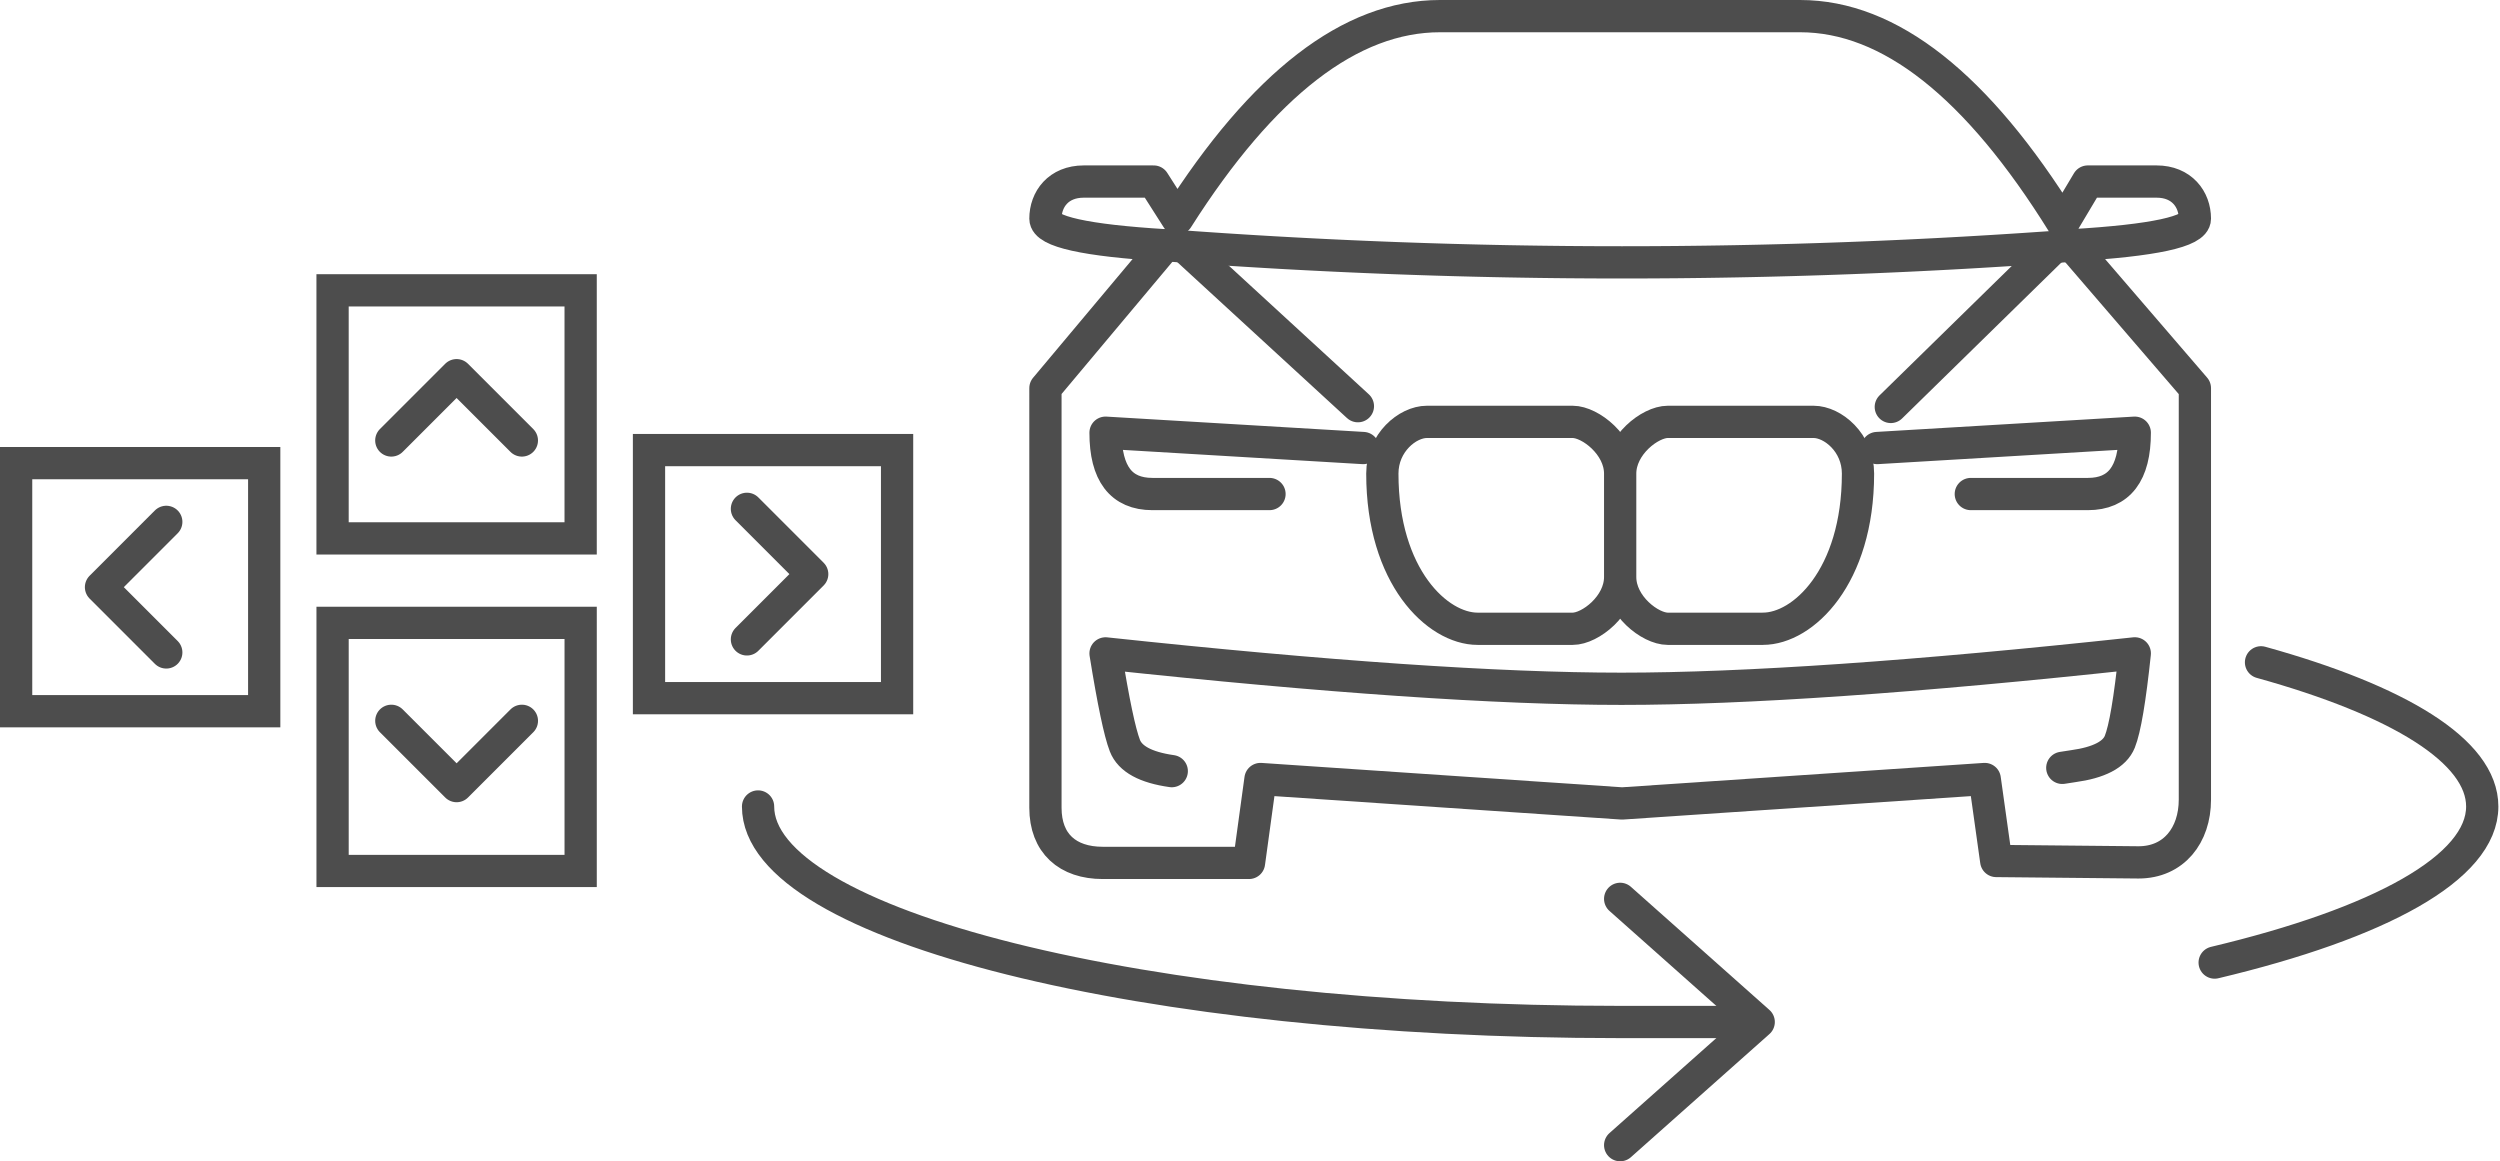
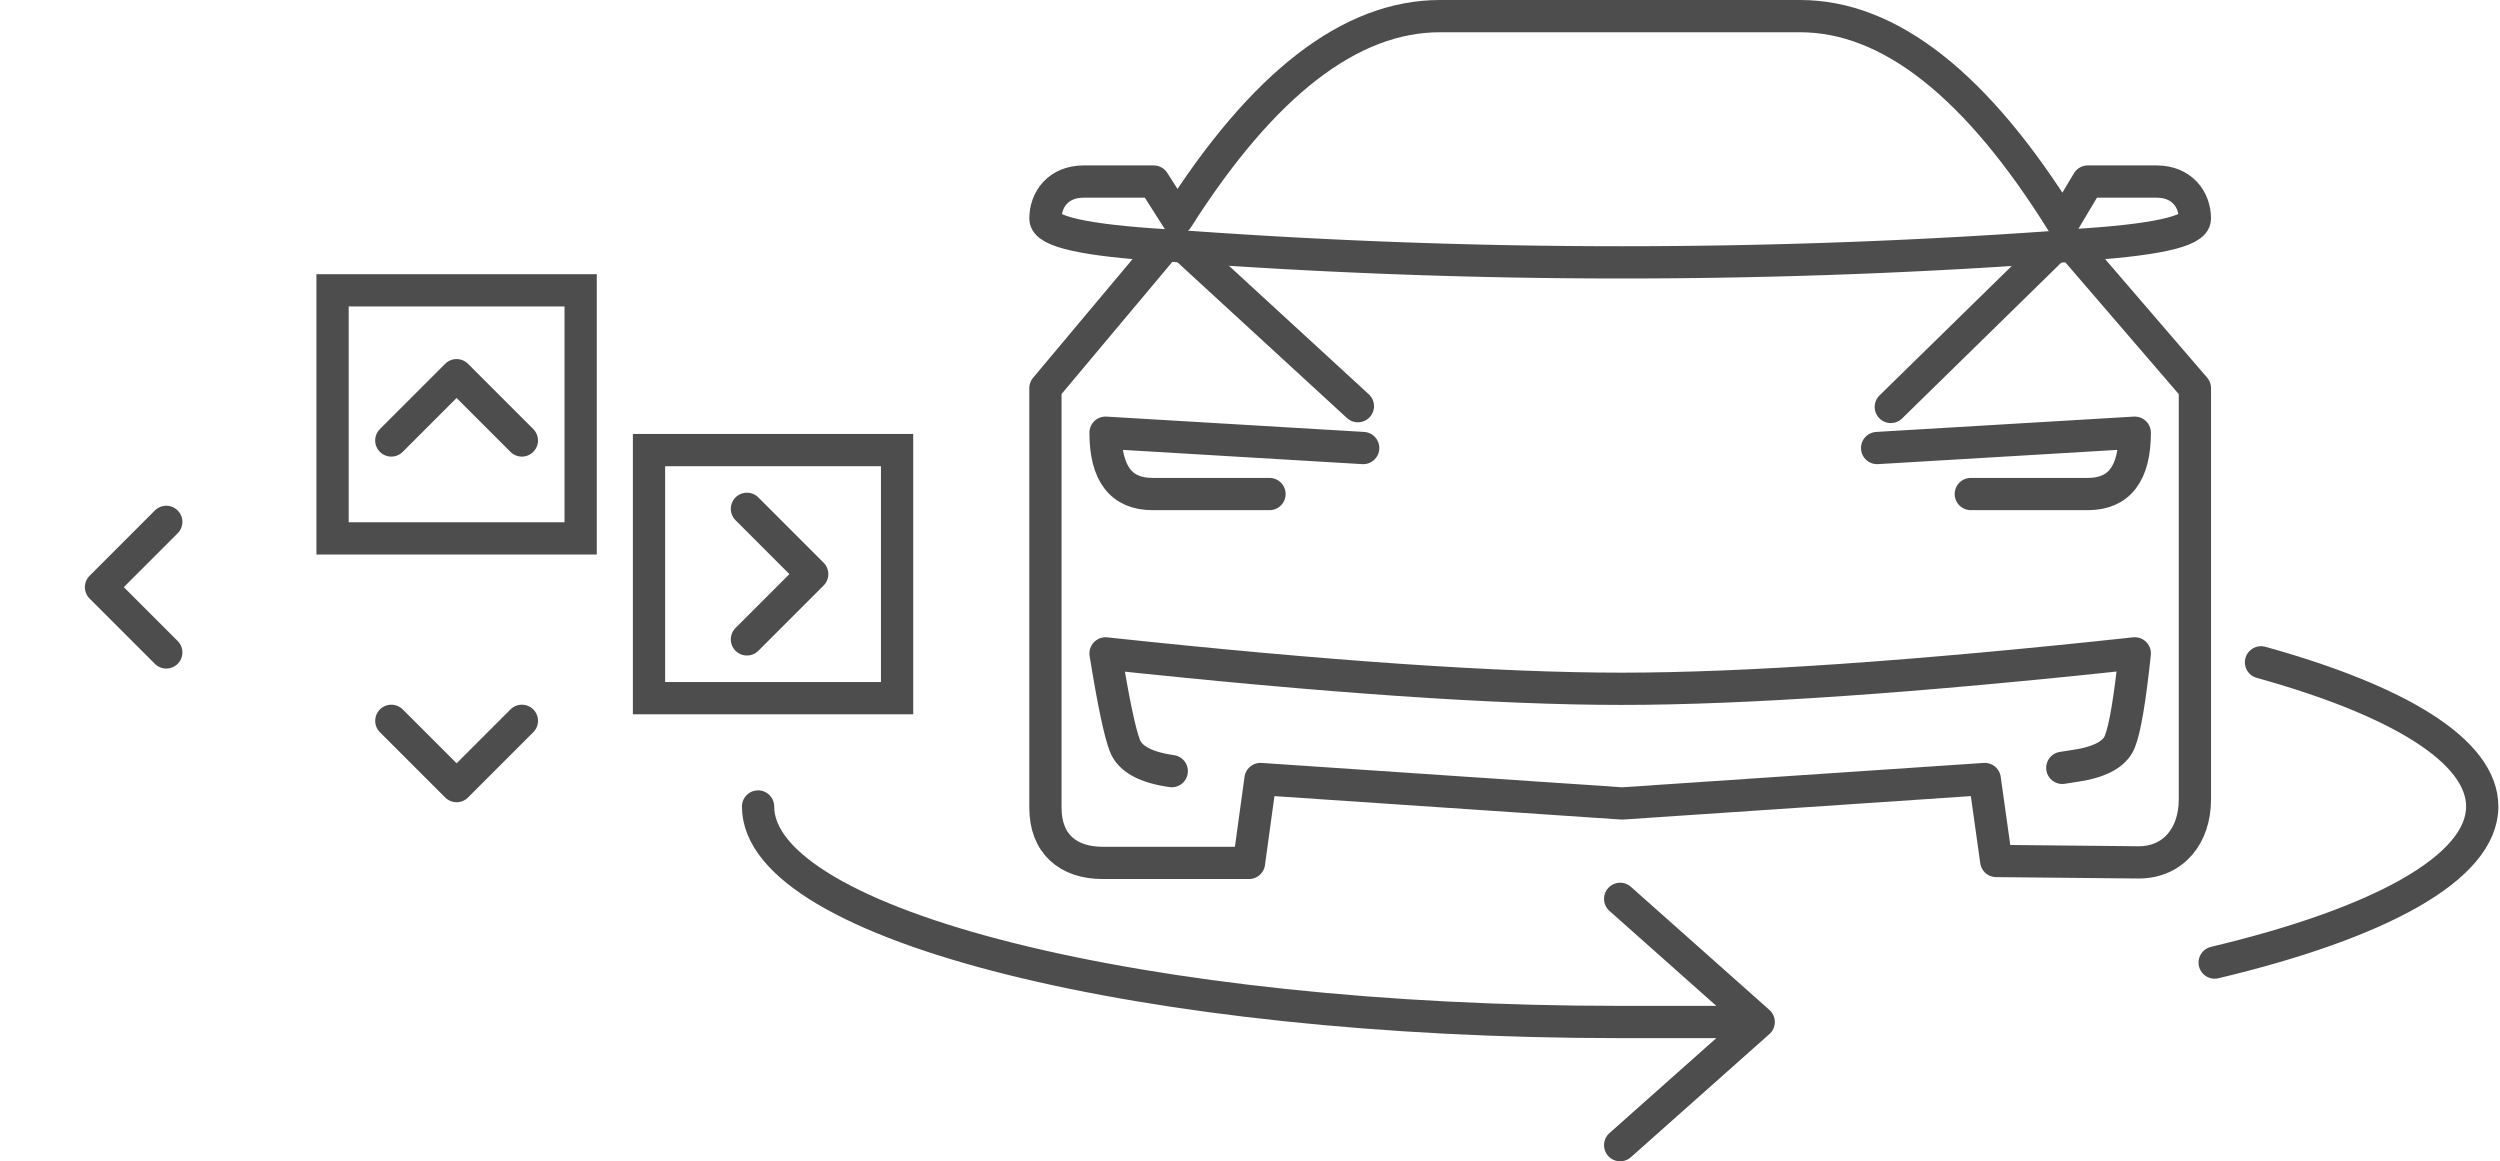
<svg xmlns="http://www.w3.org/2000/svg" width="155" height="72" viewBox="0 0 155 72">
  <g fill="none" fill-rule="evenodd">
    <path d="M0 0h155v72H0z" />
    <g stroke="#4D4D4D" stroke-linecap="round" stroke-width="2">
      <path stroke-linejoin="round" d="M100.45 71l8.59-7.636-8.59-7.635" />
      <path d="M137.309 59.679c10.22-2.434 16.59-5.87 16.59-9.677 0-3.437-5.19-6.57-13.716-8.938M47 50.002c0 7.38 23.93 13.362 53.45 13.362h7.794" />
      <path d="M132.356 40.509c-13.564 1.464-24.171 2.196-31.823 2.196-7.652 0-18.315-.731-31.989-2.194.48 2.984.88 4.89 1.198 5.716.318.826 1.287 1.354 2.907 1.583m59.708-7.301c-.301 2.86-.61 4.686-.928 5.478-.318.792-1.288 1.298-2.908 1.518l-.659.102" stroke-linejoin="round" />
      <path stroke-linejoin="round" d="M132.59 53.468c2.183 0 3.493-1.677 3.493-3.892V24.064l-7.621-8.855c5.08-.3 7.621-.85 7.621-1.651 0-1.2-.812-2.302-2.376-2.302h-4.264l-1.545 2.592C122.581 5.283 117.151 1 111.608 1h-22.33C83.74 1 78.312 5.186 72.994 13.558l-1.467-2.302h-4.334c-1.571 0-2.376 1.101-2.376 2.302 0 .8 2.475 1.35 7.424 1.65l-7.424 8.856V50.08c0 2.214 1.376 3.42 3.553 3.42h9.068l.713-5.201 22.418 1.515 22.485-1.515.712 5.082 8.823.087z" />
-       <path stroke-linejoin="round" d="M109.303 38.984H103.4c-1.088 0-2.949-1.433-2.949-3.207v-6.414c0-1.775 1.861-3.207 2.949-3.207h9.043c1.18 0 2.753 1.283 2.753 3.207 0 6.414-3.415 9.62-5.892 9.62h0zm-8.853-3.207c0 1.774-1.861 3.207-2.942 3.207H91.61c-2.477 0-5.905-3.207-5.905-9.621 0-1.924 1.573-3.207 2.76-3.207h9.043c1.08 0 2.942 1.432 2.942 3.207v6.414z" />
      <path d="M72.303 15.205a376.643 376.643 0 0056.521 0" />
      <path stroke-linejoin="round" d="M78.709 30.63h-7.26c-1.937 0-2.905-1.268-2.905-3.802l15.974.95m37.672 2.852h7.261c1.936 0 2.905-1.268 2.905-3.802l-15.974.95M73.64 15.49l10.55 9.693-10.55-9.692zm53.54 0l-9.95 9.74 9.95-9.74z" />
    </g>
    <g stroke="#4D4D4D" stroke-width="2">
-       <path d="M1 28.714h15.381v15.381H1z" />
      <path stroke-linecap="round" stroke-linejoin="round" d="M10.309 32.356l-4.047 4.048 4.047 4.047" />
      <path d="M55.619 27.905H40.238v15.381h15.381z" />
      <path stroke-linecap="round" stroke-linejoin="round" d="M46.31 31.547l4.047 4.048-4.047 4.047" />
      <path d="M20.619 18v15.381H36V18z" />
      <path stroke-linecap="round" stroke-linejoin="round" d="M24.261 27.309l4.048-4.047 4.047 4.047" />
-       <path d="M20.62 54V38.619h15.381V54z" />
      <path stroke-linecap="round" stroke-linejoin="round" d="M24.262 44.691l4.048 4.047 4.047-4.047" />
    </g>
  </g>
</svg>